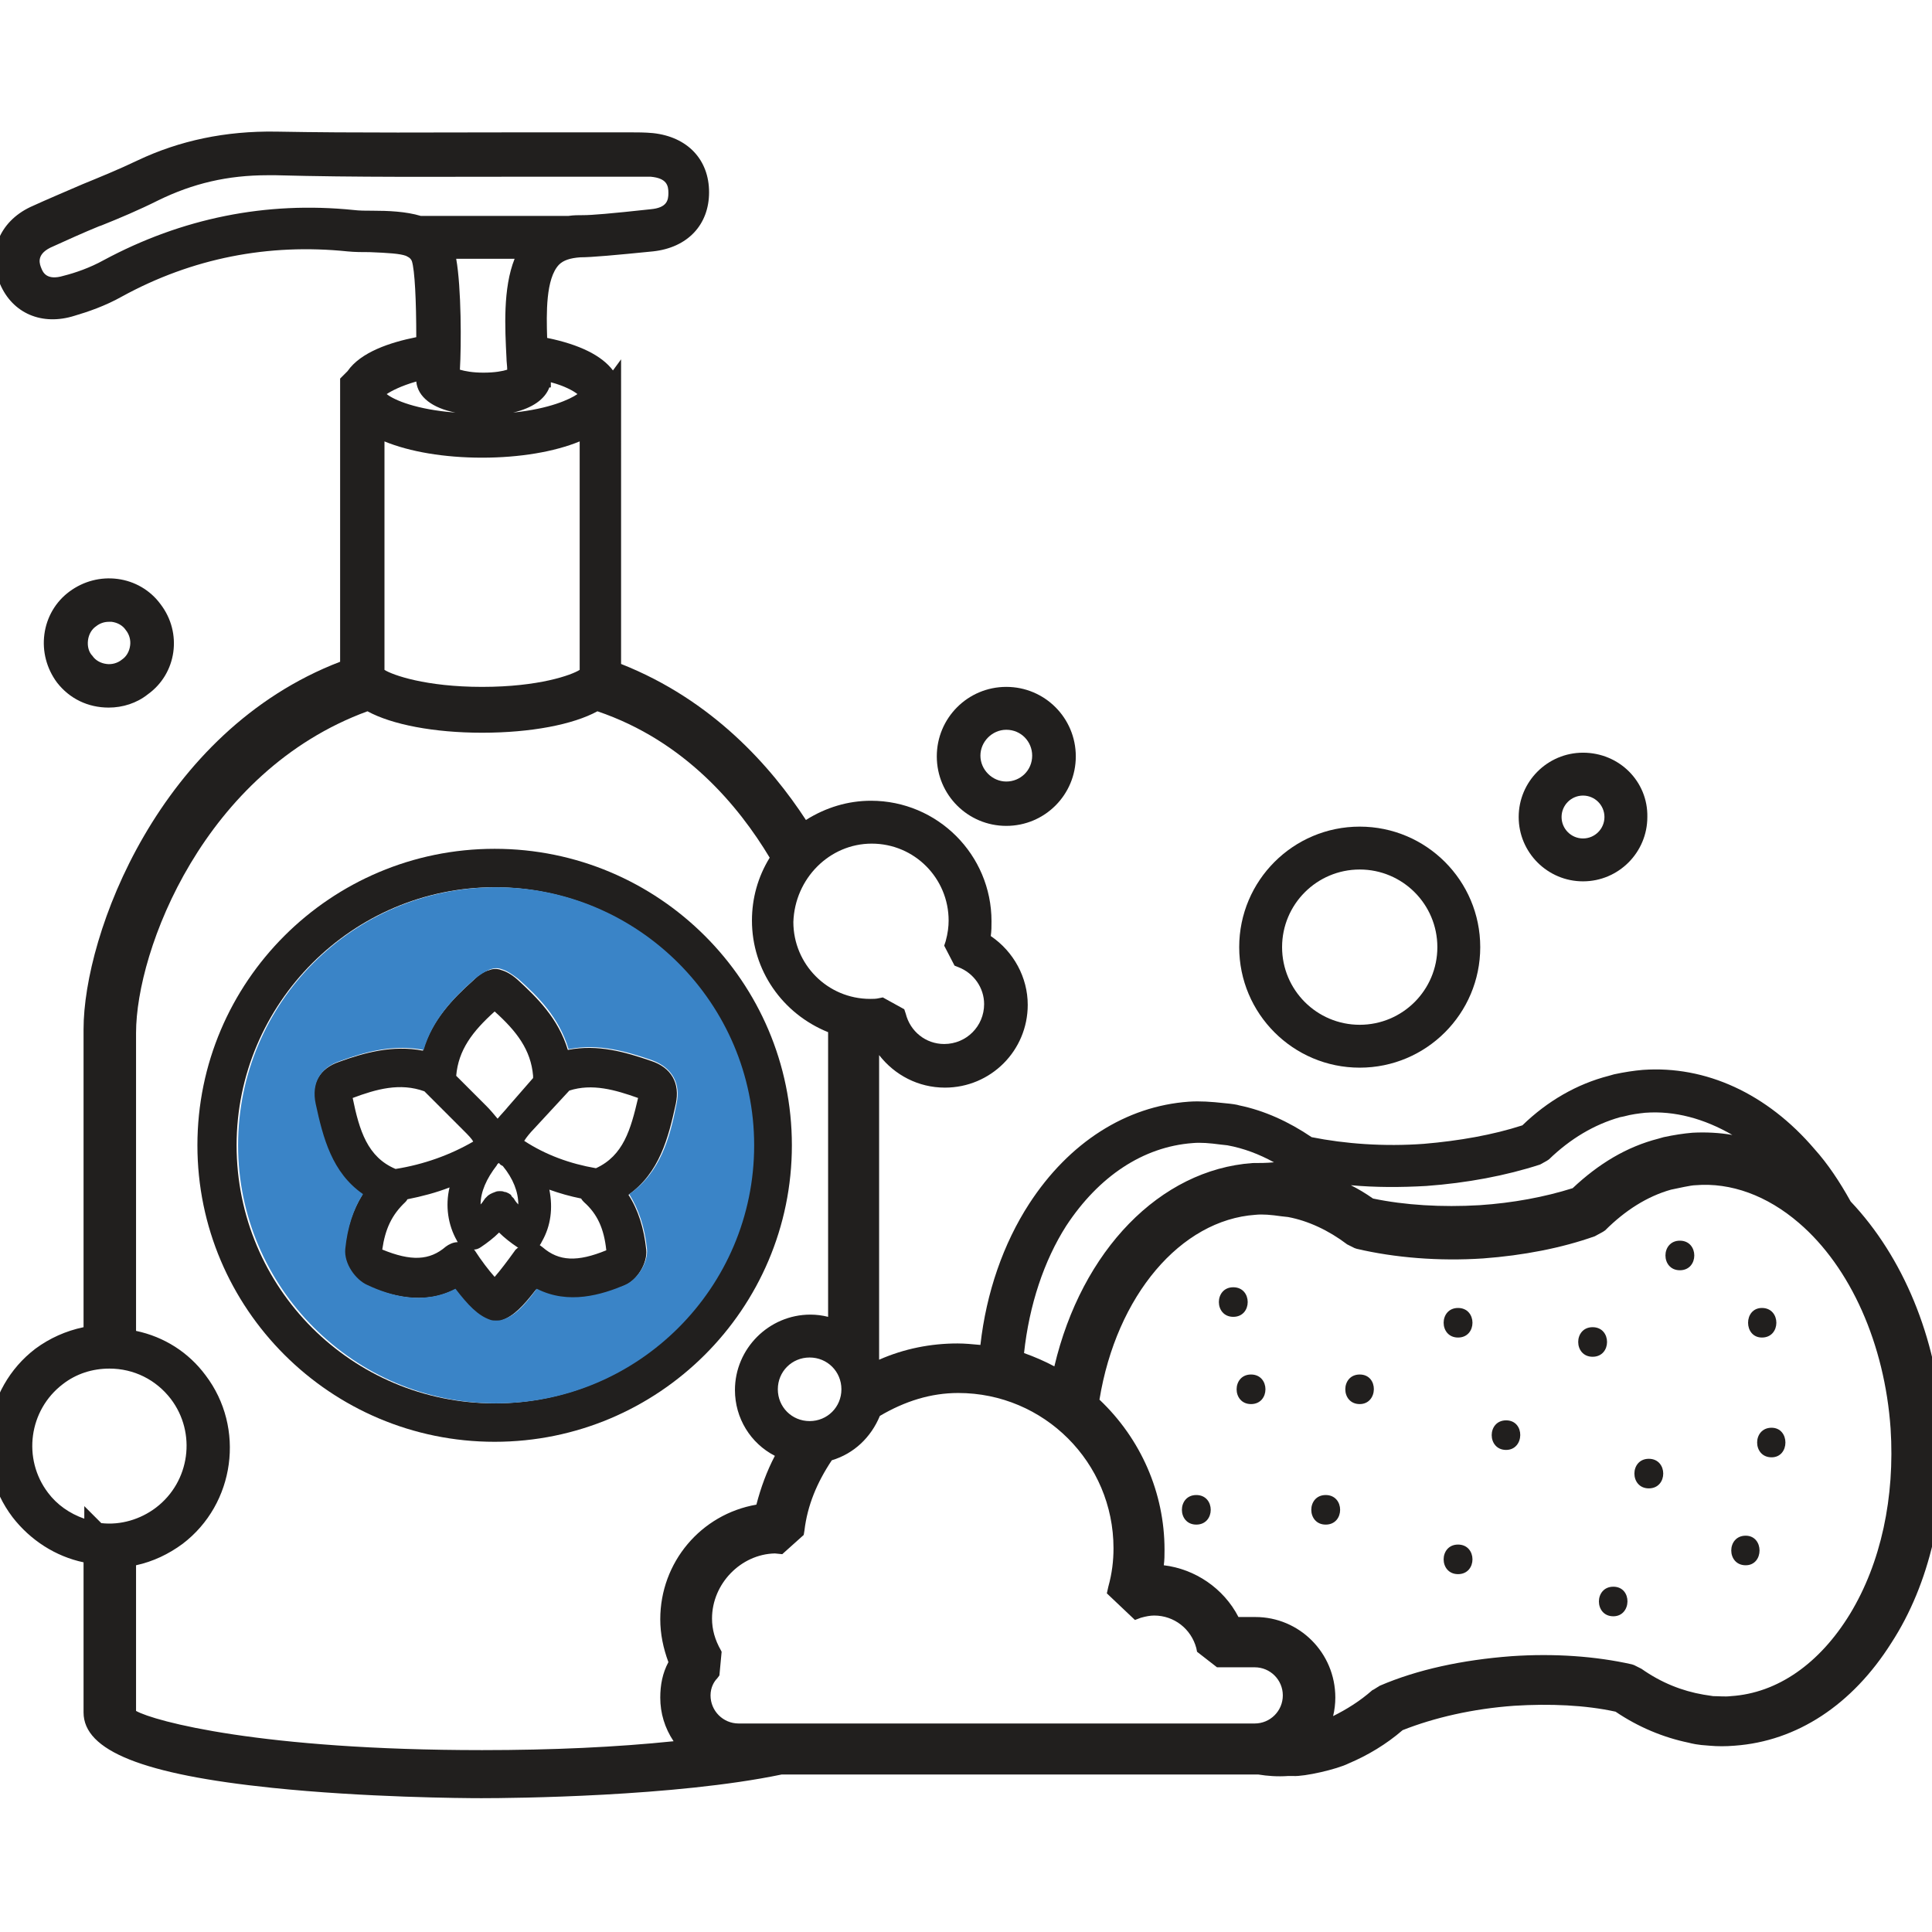
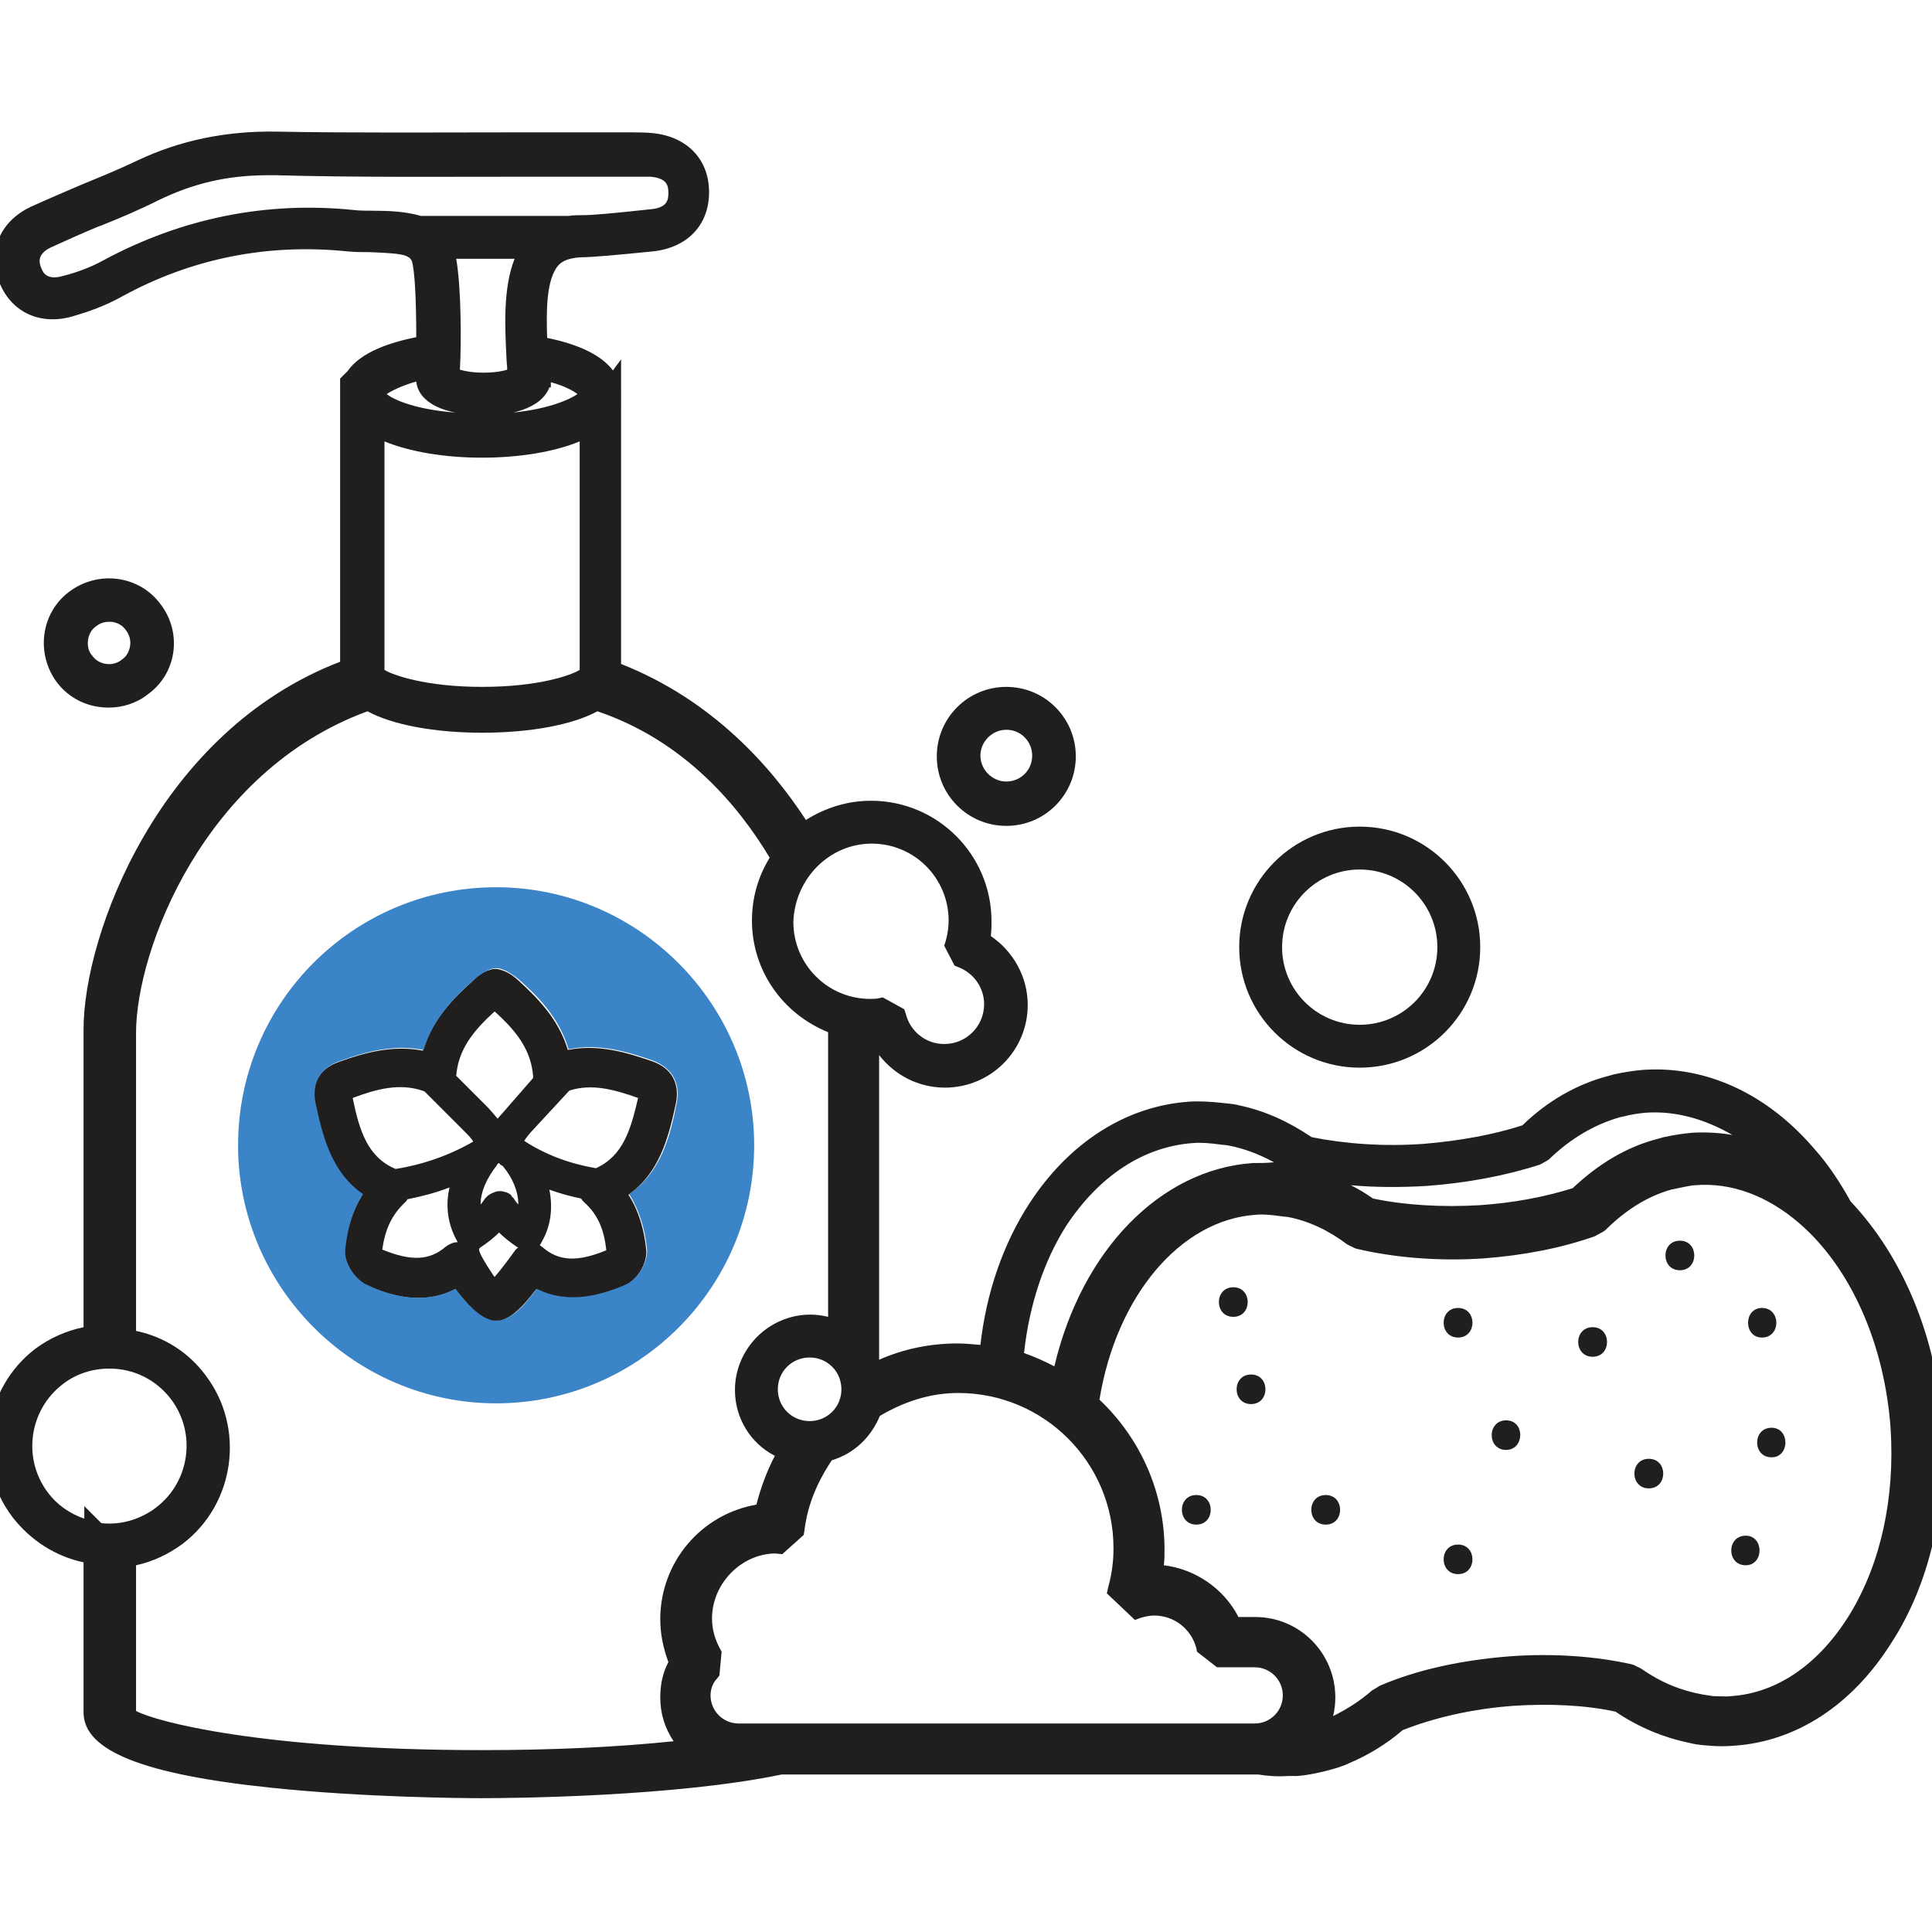
<svg xmlns="http://www.w3.org/2000/svg" version="1.1" id="Layer_1" x="0px" y="0px" viewBox="0 0 261.3 261.3" style="enable-background:new 0 0 261.3 261.3;" xml:space="preserve">
  <style type="text/css">
	.st0{fill:#211F1E;}
	.st1{fill:#3a84c7;}
</style>
  <path class="st0" d="M21.7,81.7c-1.4-1.9-3.5-3.1-5.8-3.4c-2.3-0.3-4.6,0.3-6.5,1.7c-1.9,1.4-3.1,3.5-3.4,5.8  c-0.3,2.3,0.3,4.6,1.7,6.5c1.7,2.2,4.2,3.4,7,3.4c1.9,0,3.8-0.6,5.3-1.8C23.9,91.1,24.7,85.6,21.7,81.7z M11.9,86.6L11.9,86.6  c0.1-0.8,0.5-1.5,1.1-1.9c0.5-0.4,1.1-0.6,1.7-0.6c0.1,0,0.3,0,0.4,0c0.8,0.1,1.5,0.5,1.9,1.1c0.5,0.6,0.7,1.4,0.6,2.1  c-0.1,0.8-0.5,1.5-1.1,1.9c-0.6,0.5-1.4,0.7-2.1,0.6c-0.8-0.1-1.5-0.5-1.9-1.1C12,88.2,11.8,87.4,11.9,86.6z" />
  <path class="st0" d="M262.7,192.6c-0.8-11.7-5.3-22.6-12.4-30.1c-1.5-2.7-3.1-5.1-4.9-7.1c-6.4-7.5-14.7-11.3-23.2-10.7  c-1.2,0.1-2.5,0.3-3.9,0.6l-0.7,0.2c-4.3,1.1-8.3,3.4-11.7,6.7c-4,1.3-8.6,2.1-13.3,2.5c-5.4,0.4-10.7,0-15.2-0.9  c-3.1-2.1-6.4-3.6-9.8-4.3c-0.3-0.1-0.9-0.2-2-0.3c-1.8-0.2-3.3-0.3-4.8-0.2c-8.5,0.6-16.2,5.5-21.6,13.8c-3.5,5.4-5.8,12-6.6,19.1  c-1.1-0.1-2.1-0.2-3.1-0.2c-3.6,0-7.2,0.7-10.6,2.2v-41.2c2.1,2.7,5.3,4.4,8.9,4.4c6.2,0,11.2-5,11.2-11.2c0-3.7-1.9-7.2-5-9.3  c0.1-0.7,0.1-1.3,0.1-2c0-9-7.3-16.3-16.3-16.3c-3.1,0-6.1,0.9-8.8,2.6c-4.7-7.2-12.6-16.2-25-21.1V48.6l-1.1,1.5  c-1.5-2-4.5-3.5-8.9-4.4c-0.1-3.3-0.2-8,1.6-9.9c0.6-0.6,1.5-0.9,2.9-1c1.5,0,4.8-0.3,9.8-0.8c4.7-0.5,7.6-3.6,7.6-8  c0-4.4-2.9-7.5-7.6-8c-1.1-0.1-2.1-0.1-3-0.1l-1,0c-2.8,0-5.7,0-8.5,0c-1.7,0-3.5,0-5.2,0l-0.4,0c-10.8,0-22,0.1-32.9-0.1  c-6.8-0.1-13,1.2-18.7,3.9c-2.5,1.2-5.2,2.3-7.4,3.2c-2.3,1-4.7,2-7.1,3.1c-4.2,2-5.9,6.2-4.1,10.4c1.7,4,5.7,5.7,10.1,4.3  c1.7-0.5,4.1-1.3,6.4-2.6c9.5-5.2,19.8-7.2,30.5-6.1c1,0.1,2,0.1,3,0.1c2.5,0.1,4.1,0.2,4.9,0.5c0.1,0,0.1,0.1,0.2,0.1  c0.4,0.2,0.5,0.4,0.6,0.6c0.4,1.2,0.6,5.4,0.6,10.3c-3.5,0.7-7.5,2-9.3,4.6l-1,1v38.3c-24.5,9.4-34.7,36.9-34.7,49.7v40.3  c-2.4,0.5-4.6,1.5-6.5,2.9c-7.1,5.4-8.5,15.7-3.1,22.8c2.4,3.1,5.8,5.3,9.6,6.1v20.3c0,5.2,8.1,8.4,25.5,10.2  c12.5,1.3,25.8,1.4,28.3,1.4c4.3,0,26.2-0.2,40.6-3.2h64.1c0.1,0,0.3,0,0.4,0c1.2,0.2,2.6,0.3,4,0.2c0.2,0,0.5,0,0.7,0  c1.5,0.1,5.9-0.9,7.5-1.7l0,0c2.6-1.1,5.1-2.6,7.3-4.5c4.3-1.7,9.5-2.9,15.1-3.3c4.8-0.3,9.6-0.1,13.7,0.8c3.1,2.1,6.5,3.5,9.9,4.2  c0.4,0.1,1.1,0.3,2.8,0.4c1.1,0.1,2.2,0.1,3.4,0c8.4-0.6,15.9-5.5,21.2-13.9C261,214.2,263.4,203.6,262.7,192.6z M11.4,203.7v1.7  c-2-0.7-3.7-1.9-4.9-3.5c-3.5-4.6-2.6-11.2,2-14.7c1.8-1.4,4-2.1,6.3-2.1c3.3,0,6.3,1.5,8.3,4.1c3.5,4.6,2.6,11.2-2,14.7  c-2.1,1.6-4.8,2.4-7.4,2.1L11.4,203.7z M36.2,23.7c0.4,0,0.8,0,1.1,0C48.2,24,59,23.9,70.9,23.9l3.5,0c3.4,0,6.8,0,10.2,0l1.1,0  c0.8,0,1.5,0,2.3,0c2.2,0.2,2.4,1.2,2.4,2.2c0,1-0.2,2-2.4,2.2c-5.5,0.6-8,0.8-9.1,0.8c-0.7,0-1.3,0-2,0.1h-20  c-2-0.6-4.4-0.7-6.5-0.7c-0.9,0-1.8,0-2.6-0.1c-11.8-1.2-23.2,1.1-33.8,6.8c-1.8,1-3.8,1.7-5.4,2.1c-2.3,0.7-2.8-0.5-3-1  c-0.2-0.5-0.8-1.8,1.2-2.8c2.2-1,4.4-2,6.6-2.9l0.3-0.1c2.5-1,5.1-2.1,7.7-3.4C26.1,24.8,30.8,23.7,36.2,23.7z M117.9,114.1  c5.8,0,10.4,4.7,10.4,10.4c0,0.8-0.1,1.7-0.4,2.8l-0.2,0.6l1.4,2.7l0.5,0.2c2.1,0.8,3.5,2.8,3.5,5c0,3-2.4,5.4-5.4,5.4  c-2.5,0-4.6-1.7-5.2-4.1l-0.2-0.6l-2.9-1.6l-0.5,0.1c-0.4,0.1-0.8,0.1-1.2,0.1c-5.8,0-10.4-4.7-10.4-10.4  C107.5,118.8,112.2,114.1,117.9,114.1z M104.1,116c-1.6,2.6-2.4,5.5-2.4,8.5c0,6.7,4.1,12.6,10.3,15.1v38.5  c-0.8-0.2-1.6-0.3-2.4-0.3c-5.6,0-10.2,4.6-10.2,10.2c0,3.8,2.1,7.2,5.4,8.9c-1.1,2.1-1.9,4.3-2.5,6.6c-7.5,1.3-13,7.8-13,15.5  c0,2,0.4,3.9,1.1,5.8c-0.8,1.5-1.1,3.1-1.1,4.8c0,2.1,0.6,4.1,1.8,5.9c-7.7,0.8-16.4,1.2-25.9,1.2c0,0,0,0,0,0  c-29.9,0-44.3-3.9-46.8-5.3v-19.7c2.3-0.5,4.4-1.5,6.3-2.9c7.1-5.4,8.5-15.7,3.1-22.8c-2.3-3.1-5.6-5.2-9.4-6v-40.3  c0-11.2,9.2-35.4,31.3-43.5c3.3,1.8,9,2.9,15.5,2.9c6.6,0,12.3-1.1,15.6-2.9C92.6,100.2,99.9,109,104.1,116z M169.8,218.7h-2.3  c-2-3.9-5.9-6.5-10.1-7c0.1-0.7,0.1-1.4,0.1-2.1c0-7.7-3.2-15-8.8-20.3c2.3-14.1,11-24.3,21.1-25c1-0.1,2.1,0,3.5,0.2l0.9,0.1  c2.7,0.5,5.5,1.8,8,3.7l1,0.5l0.3,0.1c5.1,1.2,11.1,1.7,17.1,1.3c5.4-0.4,10.6-1.4,15.1-3l1.1-0.6l0.3-0.2c2.7-2.7,5.7-4.6,8.9-5.5  c1-0.2,2.7-0.6,3.3-0.6c4.8-0.4,9.7,1.4,14,5.1c7,6,11.6,16.4,12.4,27.8c0.6,9.3-1.3,18.2-5.5,25.1c-4.1,6.7-9.8,10.7-16.1,11.1h0  c-0.8,0.1-1.6,0-2.4,0l-1.3-0.2c-2.9-0.5-5.7-1.6-8.4-3.5l-1-0.5l-0.3-0.1c-4.9-1.1-10.5-1.5-16.3-1.1c-6.6,0.5-12.7,1.8-17.8,4  l-0.8,0.5l-0.2,0.1c-1.7,1.5-3.5,2.6-5.3,3.5c0.2-0.8,0.3-1.7,0.3-2.5C180.6,223.5,175.7,218.7,169.8,218.7z M109.5,192.2  c-2.4,0-4.3-1.9-4.3-4.3s1.9-4.3,4.3-4.3c2.4,0,4.3,1.9,4.3,4.3S111.9,192.2,109.5,192.2z M97.5,223.2c-0.8-1.4-1.2-2.8-1.2-4.3  c0-4.7,3.9-8.7,8.5-8.8l1,0.1l2.9-2.6l0.1-0.6c0.4-3.4,1.7-6.5,3.7-9.5c3-0.9,5.3-3.1,6.5-6c3.4-2,6.9-3.1,10.6-3.1  c11.6,0,21,9.4,21,21c0,1.7-0.2,3.4-0.7,5.2l-0.2,0.9l3.8,3.6l0.8-0.3c0.7-0.2,1.3-0.3,1.8-0.3c2.7,0,5,1.8,5.7,4.4l0.1,0.5l2.7,2.1  h5.1c2.1,0,3.8,1.7,3.8,3.8c0,2.1-1.7,3.8-3.8,3.8h-69.8c-2.1,0-3.8-1.7-3.8-3.8c0-1.1,0.5-1.9,0.9-2.3l0.3-0.4l0.3-3.2L97.5,223.2z   M228.9,153.2c-1.2,0.1-2.5,0.3-3.9,0.6l-0.7,0.2c-4.3,1.1-8.1,3.4-11.6,6.7c-3.8,1.2-8.1,2-12.6,2.3c-5.1,0.3-10.1,0-14.4-0.9  c-1-0.7-2-1.3-3-1.8c3.3,0.3,6.7,0.3,10.2,0.1c5.5-0.4,10.8-1.4,15.4-2.9l0.9-0.5l0.3-0.2c2.9-2.8,6.1-4.7,9.6-5.7l0.5-0.1  c1.1-0.3,2-0.4,2.9-0.5c4-0.3,8,0.8,11.8,3C232.6,153.2,230.7,153.1,228.9,153.2z M169.4,157.3c-12.5,0.9-23.1,11.8-26.8,27.5  c-1.3-0.7-2.7-1.3-4.1-1.8c0.7-6.5,2.7-12.5,5.7-17.2c4.4-6.7,10.4-10.7,17.1-11.2c1.1-0.1,2.3,0,3.8,0.2l0.9,0.1  c2.2,0.4,4.3,1.2,6.3,2.3C171.3,157.3,170.3,157.3,169.4,157.3z M74.5,51.7c1.9,0.5,3.1,1.2,3.6,1.6c-1,0.7-3.8,2-8.7,2.5  c2.6-0.6,4.3-1.8,4.9-3.4l0.2,0L74.5,51.7z M68.5,48.4L68.5,48.4c0,0.5,0.1,1.1,0.1,1.6c-0.6,0.2-1.7,0.4-3.2,0.4  c-1.5,0-2.5-0.2-3.2-0.4c0.2-3.3,0.2-11.1-0.5-15h7.9C68,39,68.3,44.4,68.5,48.4z M52.3,53.3c0.6-0.4,1.9-1.1,4-1.7  c0.2,2.1,2.2,3.6,5.3,4.2C56.3,55.4,53.3,54.1,52.3,53.3z M65.2,61.9c5.1,0,9.8-0.8,13.2-2.2v30.9c-1.1,0.7-5.5,2.3-13.2,2.3  c-7.6,0-12.1-1.6-13.2-2.3V59.7C55.4,61.1,60.1,61.9,65.2,61.9z" />
  <path class="st0" d="M136.1,92.9c-5.2,0-9.4,4.2-9.4,9.4c0,5.2,4.2,9.4,9.4,9.4s9.4-4.2,9.4-9.4C145.5,97.1,141.3,92.9,136.1,92.9z   M136.1,98.7c2,0,3.5,1.6,3.5,3.5c0,2-1.6,3.5-3.5,3.5s-3.5-1.6-3.5-3.5C132.6,100.3,134.2,98.7,136.1,98.7z" />
  <path class="st0" d="M183.9,111.8c-9,0-16.3,7.3-16.3,16.3c0,9,7.3,16.3,16.3,16.3s16.3-7.3,16.3-16.3  C200.2,119.1,192.9,111.8,183.9,111.8z M183.9,117.6c5.8,0,10.5,4.7,10.5,10.5c0,5.8-4.7,10.5-10.5,10.5s-10.5-4.7-10.5-10.5  C173.4,122.3,178.1,117.6,183.9,117.6z" />
-   <path class="st0" d="M214.1,101.8c-4.8,0-8.7,3.9-8.7,8.7c0,4.8,3.9,8.7,8.7,8.7c4.8,0,8.7-3.9,8.7-8.7  C222.9,105.7,219,101.8,214.1,101.8z M214.1,107.6c1.6,0,2.9,1.3,2.9,2.9c0,1.6-1.3,2.9-2.9,2.9c-1.6,0-2.9-1.3-2.9-2.9  C211.2,108.9,212.5,107.6,214.1,107.6z" />
-   <path class="st0" d="M66.9,114.8c-22.2,0-40.2,18-40.2,40.1c0,22.1,18,40.1,40.2,40.1c22.2,0,40.2-18,40.2-40.1  C107.1,132.8,89.1,114.8,66.9,114.8z M66.9,189.8c-19.3,0-34.9-15.6-34.9-34.9c0-19.2,15.7-34.9,34.9-34.9s34.9,15.6,34.9,34.9  C101.8,174.1,86.2,189.8,66.9,189.8z" />
-   <path class="st0" d="M91.4,149.3c0.6-2.8-0.6-4.9-3.3-5.8c-3.5-1.2-7.2-2.3-11.3-1.5c-1.3-4.3-4.2-7.1-6.8-9.5  c-0.8-0.7-1.5-1.1-2.2-1.3c-0.5-0.2-1.1-0.2-1.6,0c-0.8,0.2-1.5,0.7-2.2,1.4c-2.8,2.5-5.6,5.4-6.8,9.5c-4.1-0.8-8,0.3-11.3,1.5  c-2.7,0.9-3.9,3-3.3,5.8c0.9,4.6,2.2,9.3,6.4,12.2c-1.3,2.1-2.1,4.5-2.4,7.4c-0.2,2,1.4,4.3,3,4.9c3.1,1.3,7.6,2.7,11.9,0.5  c1.7,2.2,3,3.7,4.7,4.2c0.3,0.1,0.5,0.1,0.8,0.1c0.3,0,0.5,0,0.8-0.1c1.7-0.6,3-2,4.7-4.2c4.4,2.3,8.9,0.9,11.9-0.5  c1.8-0.7,3.2-3.1,3-4.9c-0.3-2.9-1.1-5.4-2.4-7.4C89.2,158.6,90.4,153.9,91.4,149.3z M73,168.4c0.1-0.1,0.2-0.3,0.3-0.5  c1.2-2.1,1.5-4.5,1-7c1.4,0.5,2.8,0.9,4.3,1.2c0.1,0.2,0.3,0.4,0.4,0.5c1.8,1.6,2.7,3.6,3,6.5c0,0,0,0,0,0c-3.9,1.6-6.4,1.5-8.6-0.4  C73.3,168.6,73.1,168.5,73,168.4z M57.4,147.6l5.3,5.3c0.6,0.6,1.1,1.1,1.3,1.5c-3.1,1.8-6.7,3.1-10.5,3.7c-3.8-1.6-4.9-5.2-5.8-9.6  C50.9,147.3,54.1,146.4,57.4,147.6z M68,157.7c1.4,1.7,2.1,3.5,2.1,5.2c-0.3-0.3-0.5-0.6-0.6-0.8c-0.1-0.1-0.2-0.2-0.3-0.3l-0.1-0.2  l-0.3-0.2c-0.2-0.1-0.4-0.2-0.6-0.2c-0.2-0.1-0.4-0.1-0.6-0.1c-0.1,0-0.4,0-0.6,0.1c-0.3,0.1-0.5,0.2-0.7,0.3l0,0l-0.3,0.2l-0.1,0.1  c-0.1,0.1-0.2,0.2-0.3,0.3c-0.2,0.3-0.4,0.6-0.6,0.8c0-1.7,0.8-3.5,2.2-5.3c0-0.1,0.1-0.1,0.1-0.2c0.1,0,0.1-0.1,0.2-0.1  C67.6,157.5,67.8,157.6,68,157.7z M68.7,149.7c-0.4,0.5-0.9,1-1.4,1.6c-0.5-0.6-1-1.2-1.5-1.7l-4.1-4.1c0.3-3.5,2.2-6,5.2-8.7  c3,2.7,4.9,5.2,5.2,8.7c0,0.1,0,0.2,0,0.3L68.7,149.7z M54.8,162.6c0.1-0.1,0.2-0.2,0.3-0.4c2-0.4,3.9-0.9,5.7-1.6  c-0.6,2.5-0.2,5.1,1,7.2c0,0.1,0.1,0.1,0.1,0.2c-0.6,0-1.2,0.3-1.6,0.6c-2.2,1.9-4.7,2-8.6,0.4c0,0,0,0,0,0  C52.1,166.2,53,164.3,54.8,162.6z M65,168.7c0.9-0.6,1.8-1.3,2.5-2c0.7,0.7,1.6,1.4,2.5,2c0,0,0,0,0.1,0c-0.2,0.2-0.4,0.3-0.5,0.5  c-1,1.4-2,2.7-2.7,3.5c-0.8-0.9-1.8-2.2-2.7-3.6c0,0-0.1-0.1-0.1-0.1C64.4,169,64.7,168.9,65,168.7z M80.6,158  c-3.5-0.6-6.8-1.8-9.7-3.7c0.3-0.5,0.9-1.2,1.2-1.5l4.9-5.3c3.1-1,6.2-0.1,9.3,1C85.3,152.8,84.3,156.3,80.6,158z" />
+   <path class="st0" d="M91.4,149.3c0.6-2.8-0.6-4.9-3.3-5.8c-3.5-1.2-7.2-2.3-11.3-1.5c-1.3-4.3-4.2-7.1-6.8-9.5  c-0.8-0.7-1.5-1.1-2.2-1.3c-0.5-0.2-1.1-0.2-1.6,0c-0.8,0.2-1.5,0.7-2.2,1.4c-2.8,2.5-5.6,5.4-6.8,9.5c-4.1-0.8-8,0.3-11.3,1.5  c-2.7,0.9-3.9,3-3.3,5.8c0.9,4.6,2.2,9.3,6.4,12.2c-1.3,2.1-2.1,4.5-2.4,7.4c-0.2,2,1.4,4.3,3,4.9c3.1,1.3,7.6,2.7,11.9,0.5  c1.7,2.2,3,3.7,4.7,4.2c0.3,0.1,0.5,0.1,0.8,0.1c0.3,0,0.5,0,0.8-0.1c1.7-0.6,3-2,4.7-4.2c4.4,2.3,8.9,0.9,11.9-0.5  c1.8-0.7,3.2-3.1,3-4.9c-0.3-2.9-1.1-5.4-2.4-7.4C89.2,158.6,90.4,153.9,91.4,149.3z M73,168.4c0.1-0.1,0.2-0.3,0.3-0.5  c1.2-2.1,1.5-4.5,1-7c1.4,0.5,2.8,0.9,4.3,1.2c0.1,0.2,0.3,0.4,0.4,0.5c1.8,1.6,2.7,3.6,3,6.5c0,0,0,0,0,0c-3.9,1.6-6.4,1.5-8.6-0.4  C73.3,168.6,73.1,168.5,73,168.4z M57.4,147.6l5.3,5.3c0.6,0.6,1.1,1.1,1.3,1.5c-3.1,1.8-6.7,3.1-10.5,3.7c-3.8-1.6-4.9-5.2-5.8-9.6  C50.9,147.3,54.1,146.4,57.4,147.6z M68,157.7c1.4,1.7,2.1,3.5,2.1,5.2c-0.3-0.3-0.5-0.6-0.6-0.8c-0.1-0.1-0.2-0.2-0.3-0.3l-0.1-0.2  l-0.3-0.2c-0.2-0.1-0.4-0.2-0.6-0.2c-0.2-0.1-0.4-0.1-0.6-0.1c-0.1,0-0.4,0-0.6,0.1c-0.3,0.1-0.5,0.2-0.7,0.3l0,0l-0.3,0.2l-0.1,0.1  c-0.1,0.1-0.2,0.2-0.3,0.3c-0.2,0.3-0.4,0.6-0.6,0.8c0-1.7,0.8-3.5,2.2-5.3c0-0.1,0.1-0.1,0.1-0.2c0.1,0,0.1-0.1,0.2-0.1  C67.6,157.5,67.8,157.6,68,157.7z M68.7,149.7c-0.4,0.5-0.9,1-1.4,1.6c-0.5-0.6-1-1.2-1.5-1.7l-4.1-4.1c0.3-3.5,2.2-6,5.2-8.7  c3,2.7,4.9,5.2,5.2,8.7c0,0.1,0,0.2,0,0.3L68.7,149.7z M54.8,162.6c0.1-0.1,0.2-0.2,0.3-0.4c2-0.4,3.9-0.9,5.7-1.6  c-0.6,2.5-0.2,5.1,1,7.2c0,0.1,0.1,0.1,0.1,0.2c-0.6,0-1.2,0.3-1.6,0.6c-2.2,1.9-4.7,2-8.6,0.4c0,0,0,0,0,0  C52.1,166.2,53,164.3,54.8,162.6z M65,168.7c0.9-0.6,1.8-1.3,2.5-2c0.7,0.7,1.6,1.4,2.5,2c0,0,0,0,0.1,0c-0.2,0.2-0.4,0.3-0.5,0.5  c-1,1.4-2,2.7-2.7,3.5c0,0-0.1-0.1-0.1-0.1C64.4,169,64.7,168.9,65,168.7z M80.6,158  c-3.5-0.6-6.8-1.8-9.7-3.7c0.3-0.5,0.9-1.2,1.2-1.5l4.9-5.3c3.1-1,6.2-0.1,9.3,1C85.3,152.8,84.3,156.3,80.6,158z" />
  <path class="st0" d="M238.3,180.9c2.6,0,2.6-4,0-4C235.8,176.9,235.8,180.9,238.3,180.9z" />
  <path class="st0" d="M215.4,179.5c-2.6,0-2.6,4,0,4C218,183.5,218,179.5,215.4,179.5z" />
  <path class="st0" d="M197.2,208.9c-2.6,0-2.6,4,0,4C199.8,212.9,199.8,208.9,197.2,208.9z" />
  <path class="st0" d="M203.7,192.1c-2.6,0-2.6,4,0,4C206.2,196.1,206.3,192.1,203.7,192.1z" />
-   <path class="st0" d="M218.2,214.6c-2.6,0-2.6,4,0,4C220.7,218.6,220.8,214.6,218.2,214.6z" />
  <path class="st0" d="M223,197.3c-2.6,0-2.6,4,0,4C225.6,201.3,225.6,197.3,223,197.3z" />
  <path class="st0" d="M236.1,207.7c-2.6,0-2.6,4,0,4C238.6,211.7,238.6,207.7,236.1,207.7z" />
  <path class="st0" d="M239.6,193.1c-2.6,0-2.6,4,0,4C242.1,197.1,242.1,193.1,239.6,193.1z" />
  <path class="st0" d="M227.2,167.8c-2.6,0-2.6,4,0,4C229.8,171.8,229.8,167.8,227.2,167.8z" />
  <path class="st0" d="M197.2,176.9c-2.6,0-2.6,4,0,4C199.8,180.9,199.8,176.9,197.2,176.9z" />
  <path class="st0" d="M166.8,174.1c-2.6,0-2.6,4,0,4C169.4,178.1,169.4,174.1,166.8,174.1z" />
-   <path class="st0" d="M183.9,185.9c-2.6,0-2.6,4,0,4C186.4,189.9,186.5,185.9,183.9,185.9z" />
  <path class="st0" d="M169.2,185.9c-2.6,0-2.6,4,0,4C171.8,189.9,171.8,185.9,169.2,185.9z" />
  <path class="st0" d="M161.8,202.2c-2.6,0-2.6,4,0,4C164.4,206.2,164.4,202.2,161.8,202.2z" />
  <path class="st0" d="M179.3,202.2c-2.6,0-2.6,4,0,4C181.9,206.2,181.9,202.2,179.3,202.2z" />
  <path class="st1" d="M67.1,120c-19.3,0-34.9,15.6-34.9,34.9c0,19.2,15.7,34.9,34.9,34.9s34.9-15.6,34.9-34.9  C102,135.7,86.3,120,67.1,120z M91.5,149.3c-0.9,4.6-2.2,9.3-6.4,12.2c1.3,2.1,2.1,4.5,2.4,7.4c0.2,1.8-1.3,4.2-3,4.9  c-3.1,1.3-7.6,2.7-11.9,0.5c-1.7,2.3-3,3.7-4.7,4.2c-0.3,0.1-0.6,0.1-0.8,0.1c-0.3,0-0.5,0-0.8-0.1c-1.7-0.6-3-2-4.7-4.2  c-4.4,2.3-8.9,0.9-11.9-0.5c-1.6-0.7-3.2-2.9-3-4.9c0.3-2.9,1.1-5.4,2.4-7.4c-4.2-2.9-5.4-7.6-6.4-12.2c-0.6-2.8,0.6-4.9,3.3-5.8  c3.3-1.2,7.1-2.3,11.3-1.5c1.2-4.1,4-7,6.8-9.5c0.8-0.7,1.5-1.1,2.2-1.4c0.6-0.2,1.1-0.2,1.6,0c0.7,0.2,1.4,0.7,2.2,1.3  c2.7,2.4,5.5,5.2,6.8,9.5c4.1-0.8,7.8,0.3,11.3,1.5C90.9,144.4,92.1,146.5,91.5,149.3z" />
</svg>